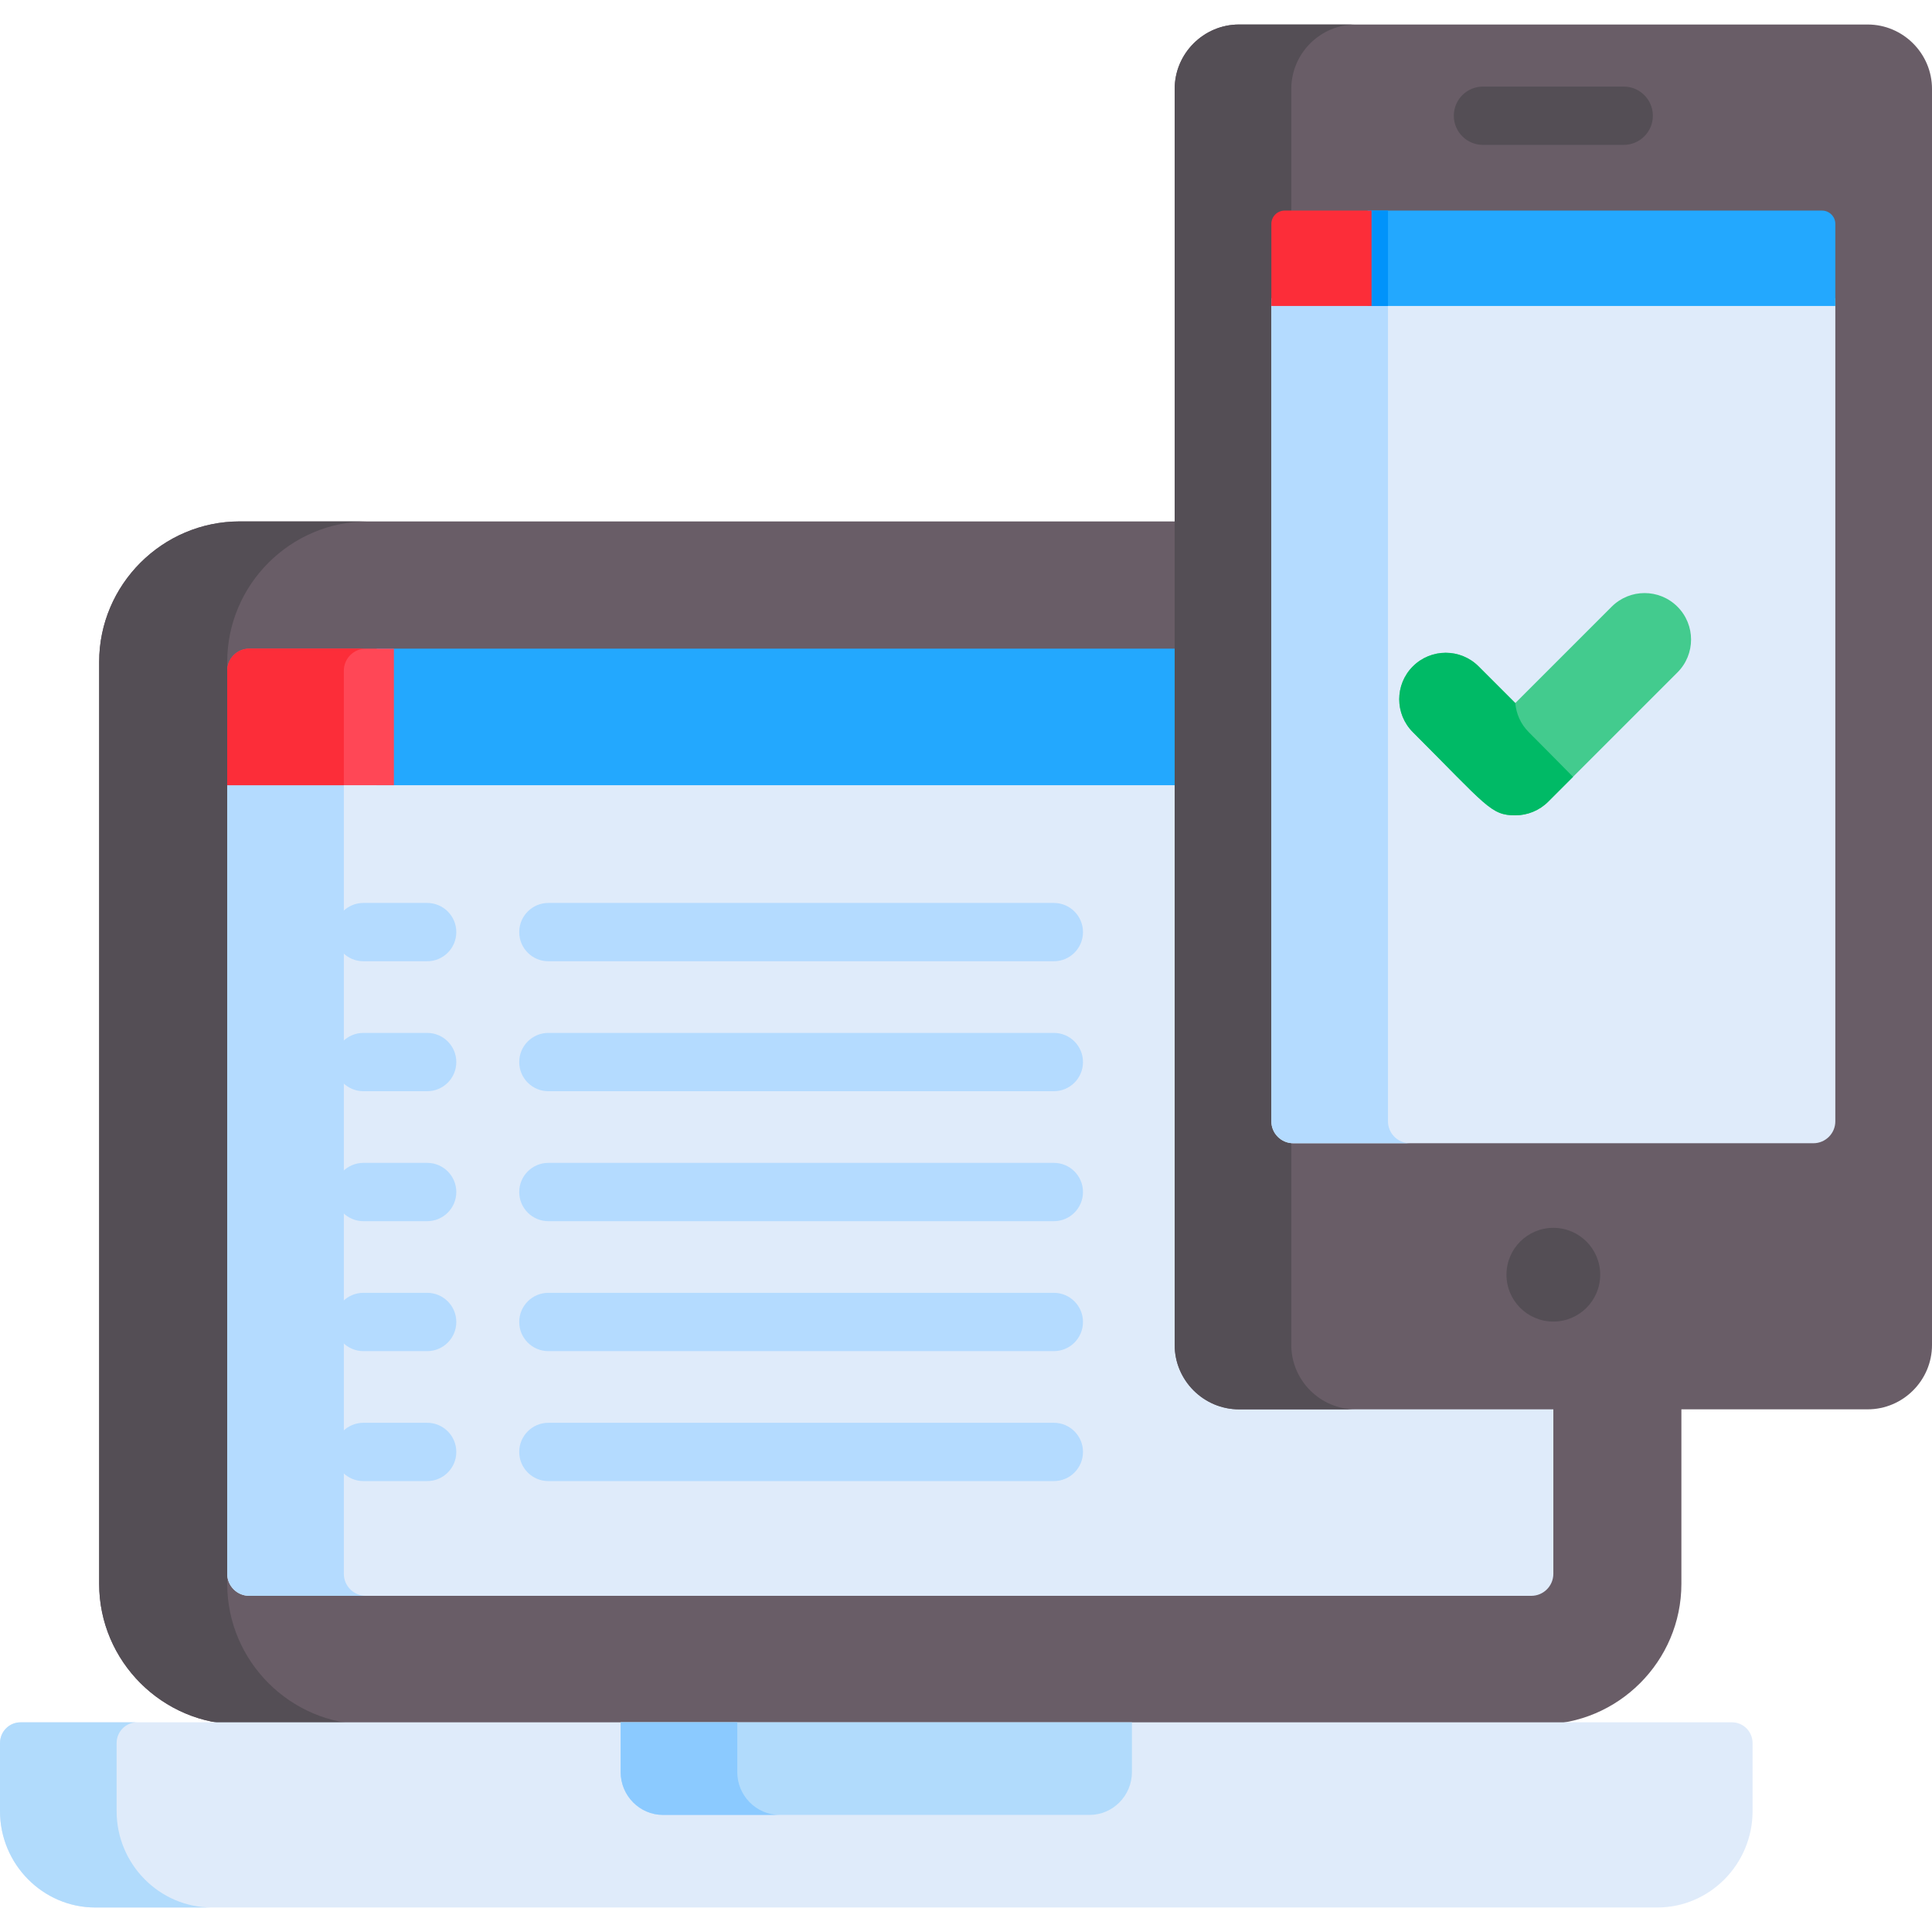
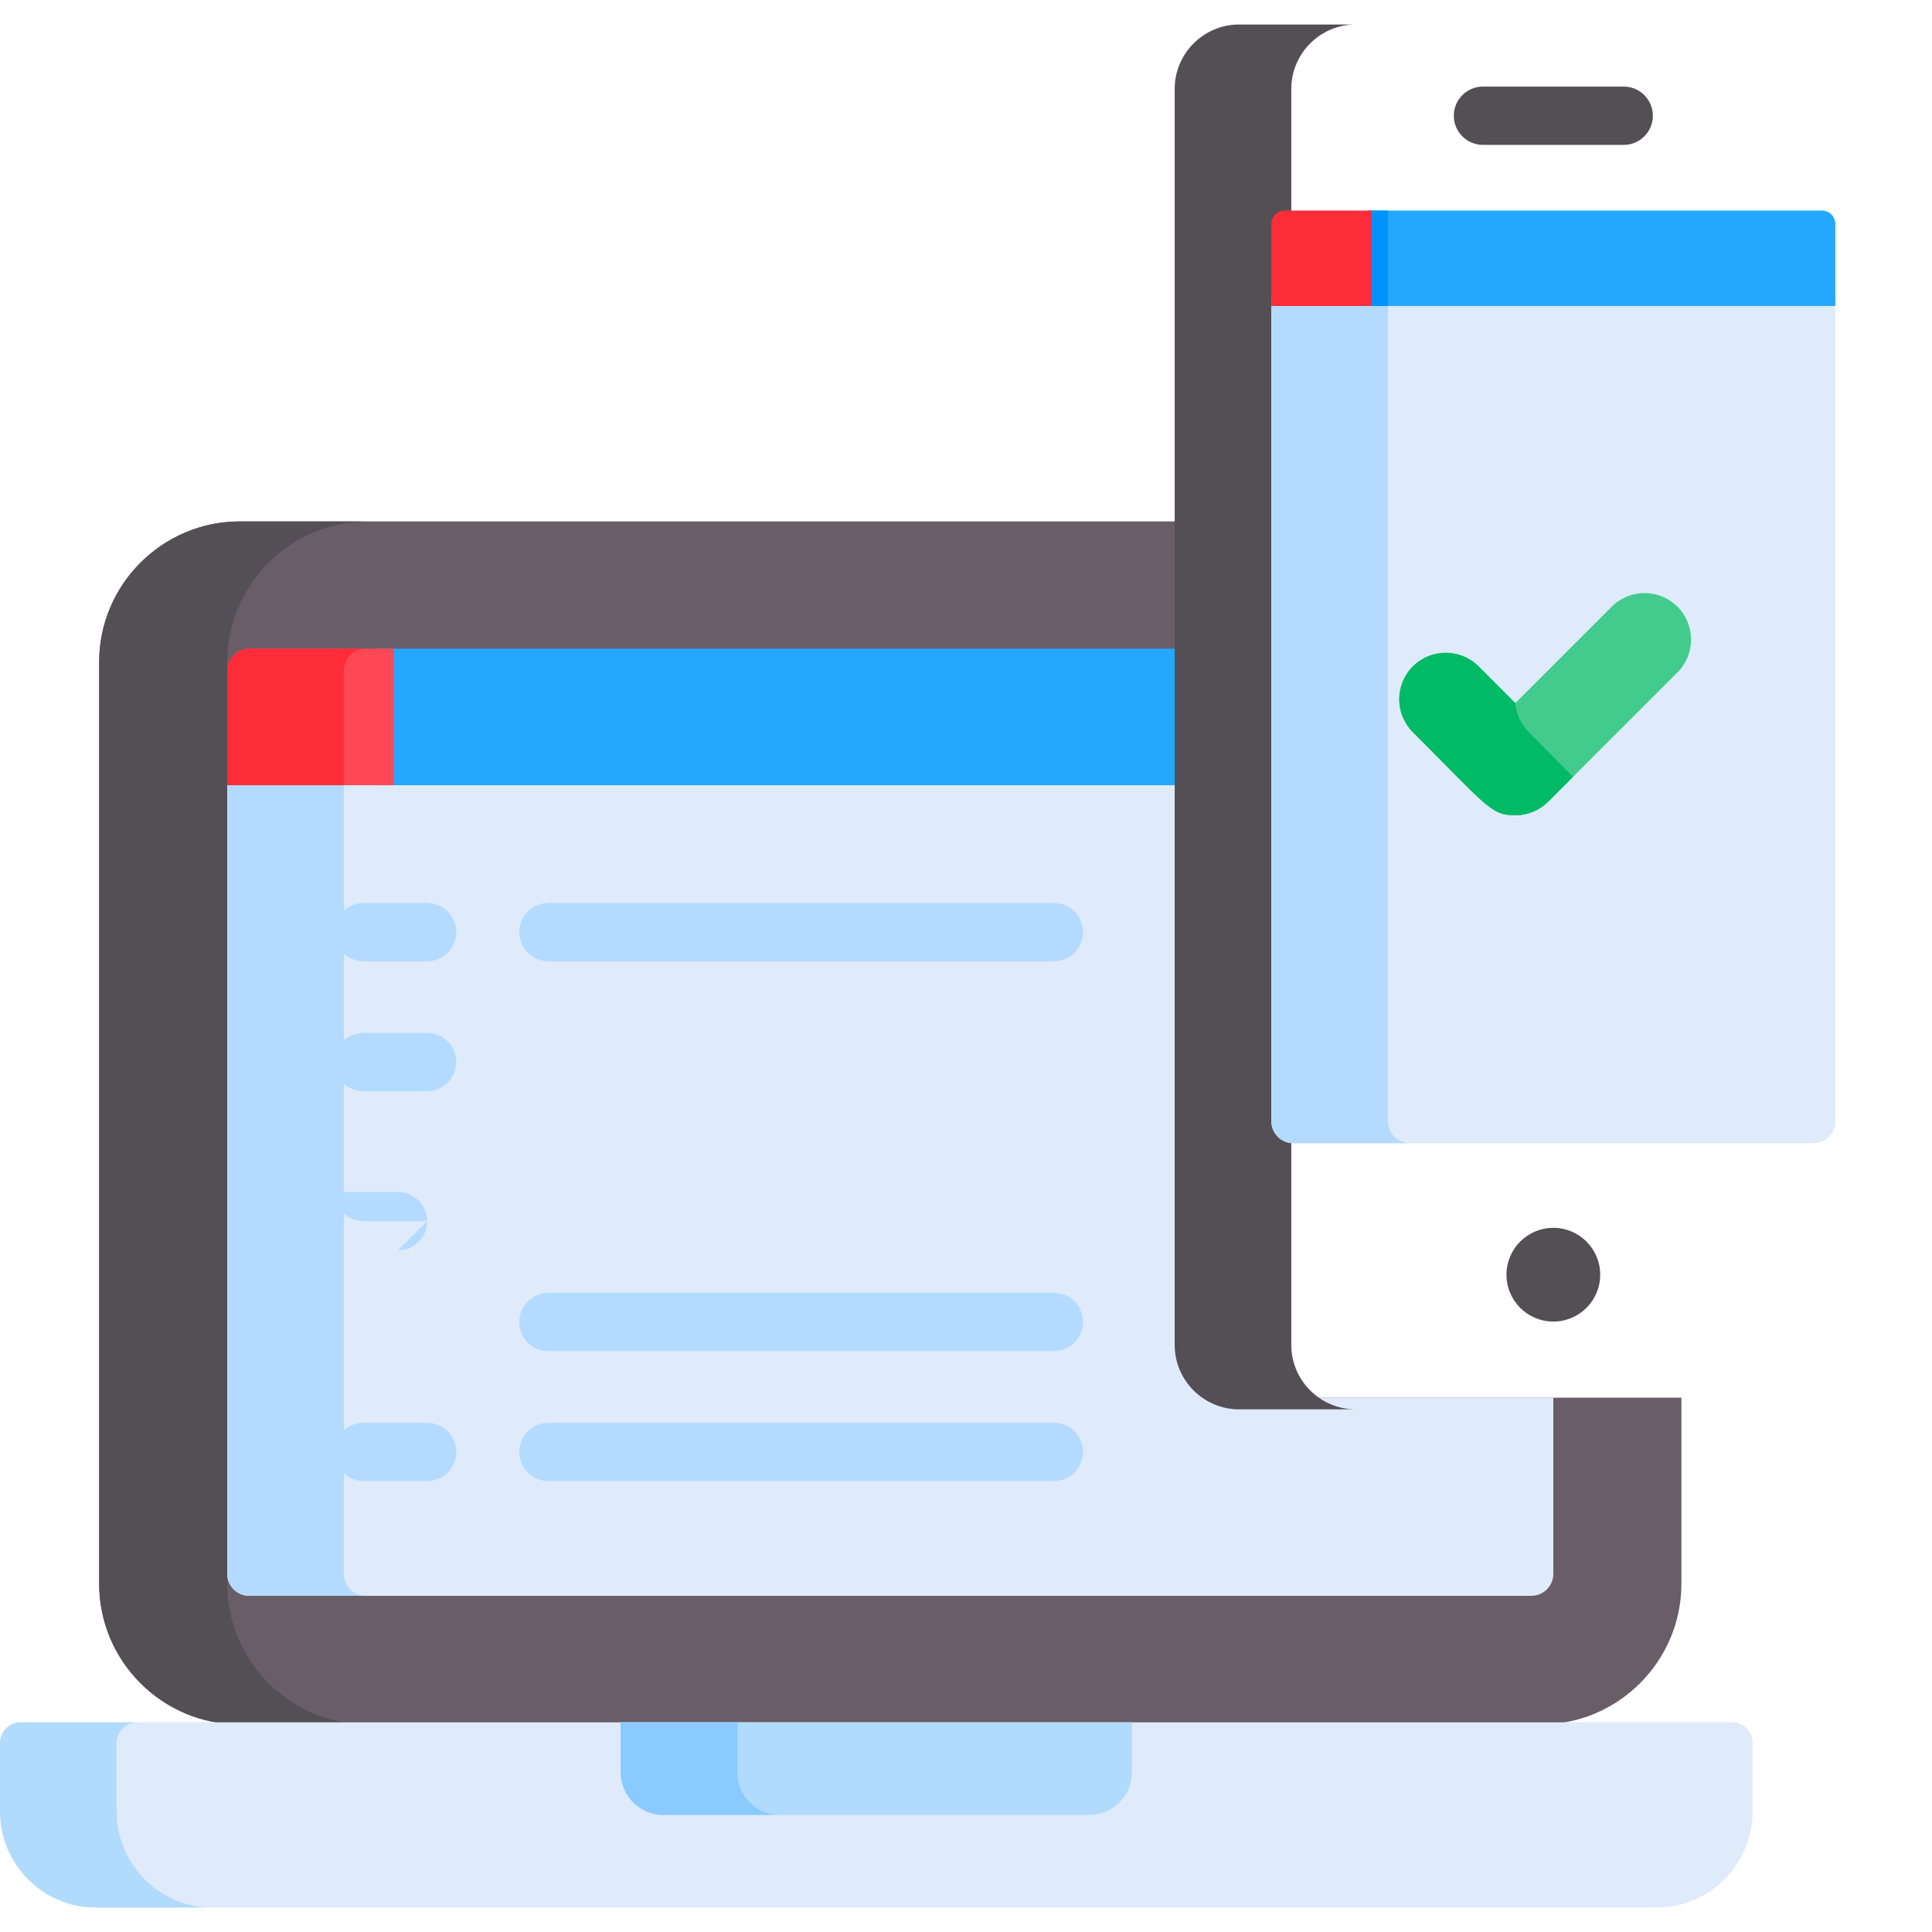
<svg xmlns="http://www.w3.org/2000/svg" id="Capa_1" enable-background="new 0 0 512 512" height="512" viewBox="0 0 512 512" width="512">
  <path d="m331.449 370.399c-9.383 0-17.057-7.677-17.057-17.057 0-4.852 0-120.804 0-215.162h-250.867c-20.485 0-37.245 16.76-37.245 37.245v244.323c0 20.485 16.76 37.245 37.245 37.245h344.815c20.484 0 37.245-16.76 37.245-37.245v-49.349z" fill="#695d67" />
  <path d="m60.215 419.748v-244.322c0-20.485 16.761-37.245 37.245-37.245h-33.935c-20.485 0-37.245 16.76-37.245 37.245v244.322c0 20.485 16.761 37.245 37.245 37.245h33.935c-20.485 0-37.245-16.76-37.245-37.245z" fill="#544e55" />
  <path d="m331.449 370.399c-9.383 0-17.057-7.678-17.057-17.057 0-3.728 0-71.763 0-147.314h-254.177v211.04c0 3.228 2.617 5.844 5.844 5.844h339.748c3.227 0 5.844-2.616 5.844-5.844v-46.67h-80.202z" fill="#dfebfa" />
  <path d="m91.12 417.069v-211.04h-30.905v211.04c0 3.228 2.617 5.844 5.844 5.844h30.905c-3.227-.001-5.844-2.617-5.844-5.844z" fill="#b4dbff" />
  <path d="m99.802 171.896h214.59v36.193h-214.59z" fill="#23a8fe" />
  <path d="m104.389 171.896h-38.33c-3.227 0-5.844 2.617-5.844 5.844v30.349h44.174z" fill="#ff4756" />
  <path d="m96.964 171.896h-30.905c-3.227 0-5.844 2.617-5.844 5.844v30.349h30.905v-30.349c0-3.227 2.617-5.844 5.844-5.844z" fill="#fc2d39" />
-   <path d="m494.943 6.495c-2.174 0-139.413 0-166.584 0-9.381 0-17.057 7.676-17.057 17.057v332.88c0 9.379 7.674 17.057 17.057 17.057h166.584c9.381 0 17.057-7.675 17.057-17.057 0-8.528 0-330.223 0-332.88 0-9.381-7.676-17.057-17.057-17.057z" fill="#695d67" />
  <path d="m342.207 356.433c0-8.039 0-329.615 0-332.88 0-9.381 7.676-17.057 17.057-17.057-13.836 0-24.985 0-30.905 0-9.381 0-17.057 7.676-17.057 17.057v332.88c0 9.38 7.674 17.057 17.057 17.057h30.905c-9.383 0-17.057-7.678-17.057-17.057z" fill="#544e55" />
  <path d="m336.922 79.022v218.128c0 3.214 2.605 5.819 5.819 5.819h137.819c3.214 0 5.819-2.605 5.819-5.819v-218.128z" fill="#dfebfa" />
  <path d="m367.828 297.15v-218.128h-30.905v218.128c0 3.214 2.605 5.819 5.819 5.819h30.905c-3.214.001-5.819-2.605-5.819-5.819z" fill="#b4dbff" />
  <path d="m430.298 38.398h-37.295c-4.267 0-7.726-3.459-7.726-7.726s3.459-7.726 7.726-7.726h37.295c4.267 0 7.726 3.459 7.726 7.726s-3.459 7.726-7.726 7.726z" fill="#544e55" />
  <g fill="#b4dbff">
    <path d="m113.2 254.742h-16.88c-4.267 0-7.726-3.459-7.726-7.726s3.459-7.726 7.726-7.726h16.88c4.267 0 7.726 3.459 7.726 7.726s-3.459 7.726-7.726 7.726z" />
    <path d="m113.2 289.183h-16.88c-4.267 0-7.726-3.459-7.726-7.726s3.459-7.726 7.726-7.726h16.88c4.267 0 7.726 3.459 7.726 7.726s-3.459 7.726-7.726 7.726z" />
-     <path d="m113.2 323.624h-16.88c-4.267 0-7.726-3.459-7.726-7.726s3.459-7.726 7.726-7.726h16.88c4.267 0 7.726 3.459 7.726 7.726 0 4.266-3.459 7.726-7.726 7.726z" />
-     <path d="m113.2 358.064h-16.88c-4.267 0-7.726-3.459-7.726-7.726s3.459-7.726 7.726-7.726h16.88c4.267 0 7.726 3.459 7.726 7.726s-3.459 7.726-7.726 7.726z" />
+     <path d="m113.2 323.624h-16.88c-4.267 0-7.726-3.459-7.726-7.726h16.88c4.267 0 7.726 3.459 7.726 7.726 0 4.266-3.459 7.726-7.726 7.726z" />
    <path d="m113.2 392.505h-16.88c-4.267 0-7.726-3.459-7.726-7.726s3.459-7.726 7.726-7.726h16.88c4.267 0 7.726 3.459 7.726 7.726s-3.459 7.726-7.726 7.726z" />
    <path d="m279.278 254.742h-133.952c-4.267 0-7.726-3.459-7.726-7.726s3.459-7.726 7.726-7.726h133.951c4.267 0 7.726 3.459 7.726 7.726s-3.458 7.726-7.725 7.726z" />
-     <path d="m279.278 289.183h-133.952c-4.267 0-7.726-3.459-7.726-7.726s3.459-7.726 7.726-7.726h133.951c4.267 0 7.726 3.459 7.726 7.726.001 4.267-3.458 7.726-7.725 7.726z" />
-     <path d="m279.278 323.624h-133.952c-4.267 0-7.726-3.459-7.726-7.726s3.459-7.726 7.726-7.726h133.951c4.267 0 7.726 3.459 7.726 7.726.001 4.266-3.458 7.726-7.725 7.726z" />
    <path d="m279.278 358.064h-133.952c-4.267 0-7.726-3.459-7.726-7.726s3.459-7.726 7.726-7.726h133.951c4.267 0 7.726 3.459 7.726 7.726.001 4.267-3.458 7.726-7.725 7.726z" />
    <path d="m279.278 392.505h-133.952c-4.267 0-7.726-3.459-7.726-7.726s3.459-7.726 7.726-7.726h133.951c4.267 0 7.726 3.459 7.726 7.726.001 4.267-3.458 7.726-7.725 7.726z" />
  </g>
  <path d="m482.843 55.804c-3.648 0-81.289 0-120.4 0v25.278h123.937c0-12.528 0-20.563 0-21.741 0-1.953-1.584-3.537-3.537-3.537z" fill="#23a8fe" />
  <path d="m362.443 55.804v25.278h5.385v-25.278c-1.862 0-3.663 0-5.385 0z" fill="#0193fa" />
  <path d="m363.473 55.804c-12.956 0-21.875 0-23.015 0-1.953 0-3.537 1.584-3.537 3.537v21.741h26.551v-25.278z" fill="#fc2d39" />
  <circle cx="411.651" cy="337.809" fill="#544e55" r="12.419" />
  <path d="m401.569 216.07c-6.48 0-7.505-2.401-27.15-22.047-4.811-4.811-4.811-12.612 0-17.423 4.815-4.811 12.614-4.811 17.424 0l9.726 9.726 25.547-25.548c4.813-4.811 12.611-4.811 17.424 0 4.811 4.811 4.811 12.612 0 17.423l-34.259 34.259c-2.31 2.312-5.445 3.61-8.712 3.61z" fill="#43cb8e" />
  <path d="m405.131 194.023c-2.148-2.148-3.33-4.892-3.56-7.699l-.002.003-9.726-9.726c-4.81-4.811-12.609-4.811-17.424 0-4.811 4.811-4.811 12.612 0 17.423 19.645 19.645 20.67 22.047 27.15 22.047 3.268 0 6.402-1.298 8.712-3.609l6.587-6.587c-2.979-3.006-6.758-6.873-11.737-11.852z" fill="#00ba66" />
  <path d="m459.011 456.435h-453.573c-3.003 0-5.438 2.463-5.438 5.501v18.042c0 14.04 11.356 25.527 25.237 25.527h413.977c13.88 0 25.237-11.487 25.237-25.527v-18.042c-.001-3.039-2.436-5.501-5.44-5.501z" fill="#dfebfa" />
  <path d="m30.905 479.978v-18.042c0-3.038 2.435-5.501 5.438-5.501h-30.905c-3.004 0-5.438 2.463-5.438 5.501v18.042c0 14.04 11.357 25.527 25.236 25.527h30.905c-13.879 0-25.236-11.487-25.236-25.527z" fill="#b1dbfc" />
  <path d="m164.48 456.435v13.191c0 6.239 5.047 11.344 11.215 11.344h113.06c6.168 0 11.215-5.105 11.215-11.344v-13.191z" fill="#b1dbfc" />
  <path d="m195.386 469.626v-13.191h-30.906v13.191c0 6.239 5.047 11.344 11.215 11.344h30.905c-6.168 0-11.214-5.105-11.214-11.344z" fill="#8bcaff" />
</svg>